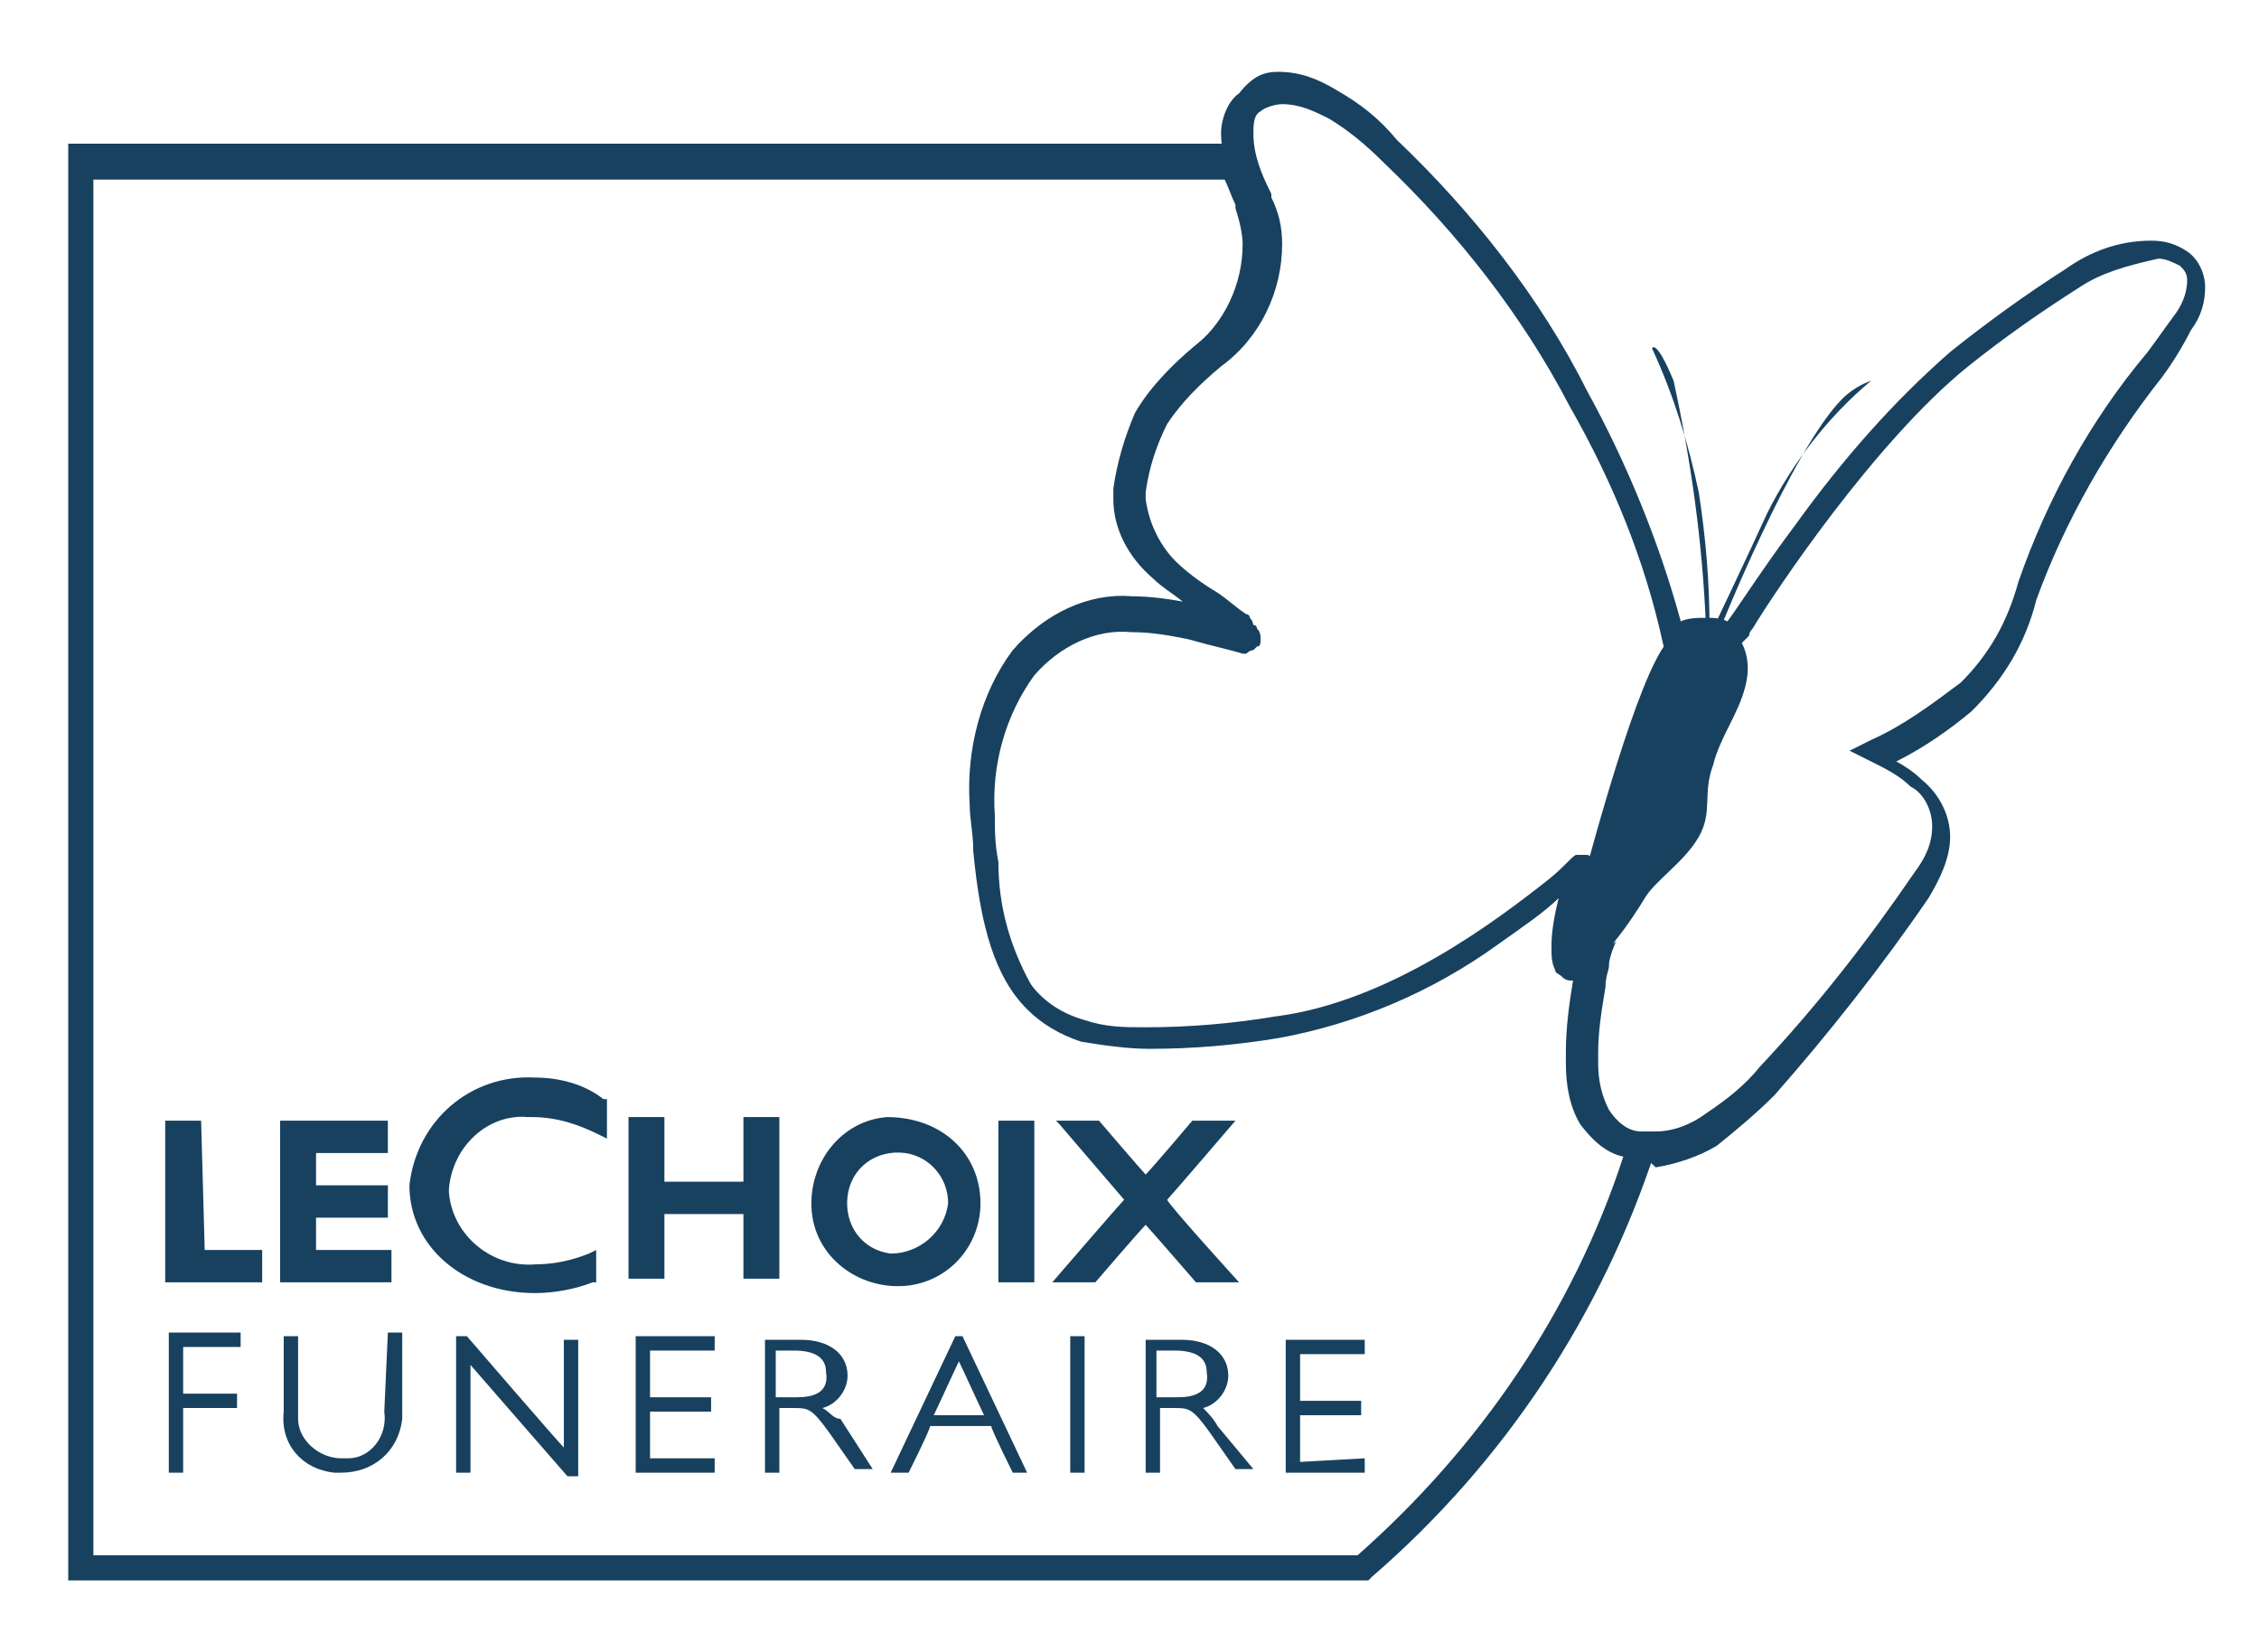
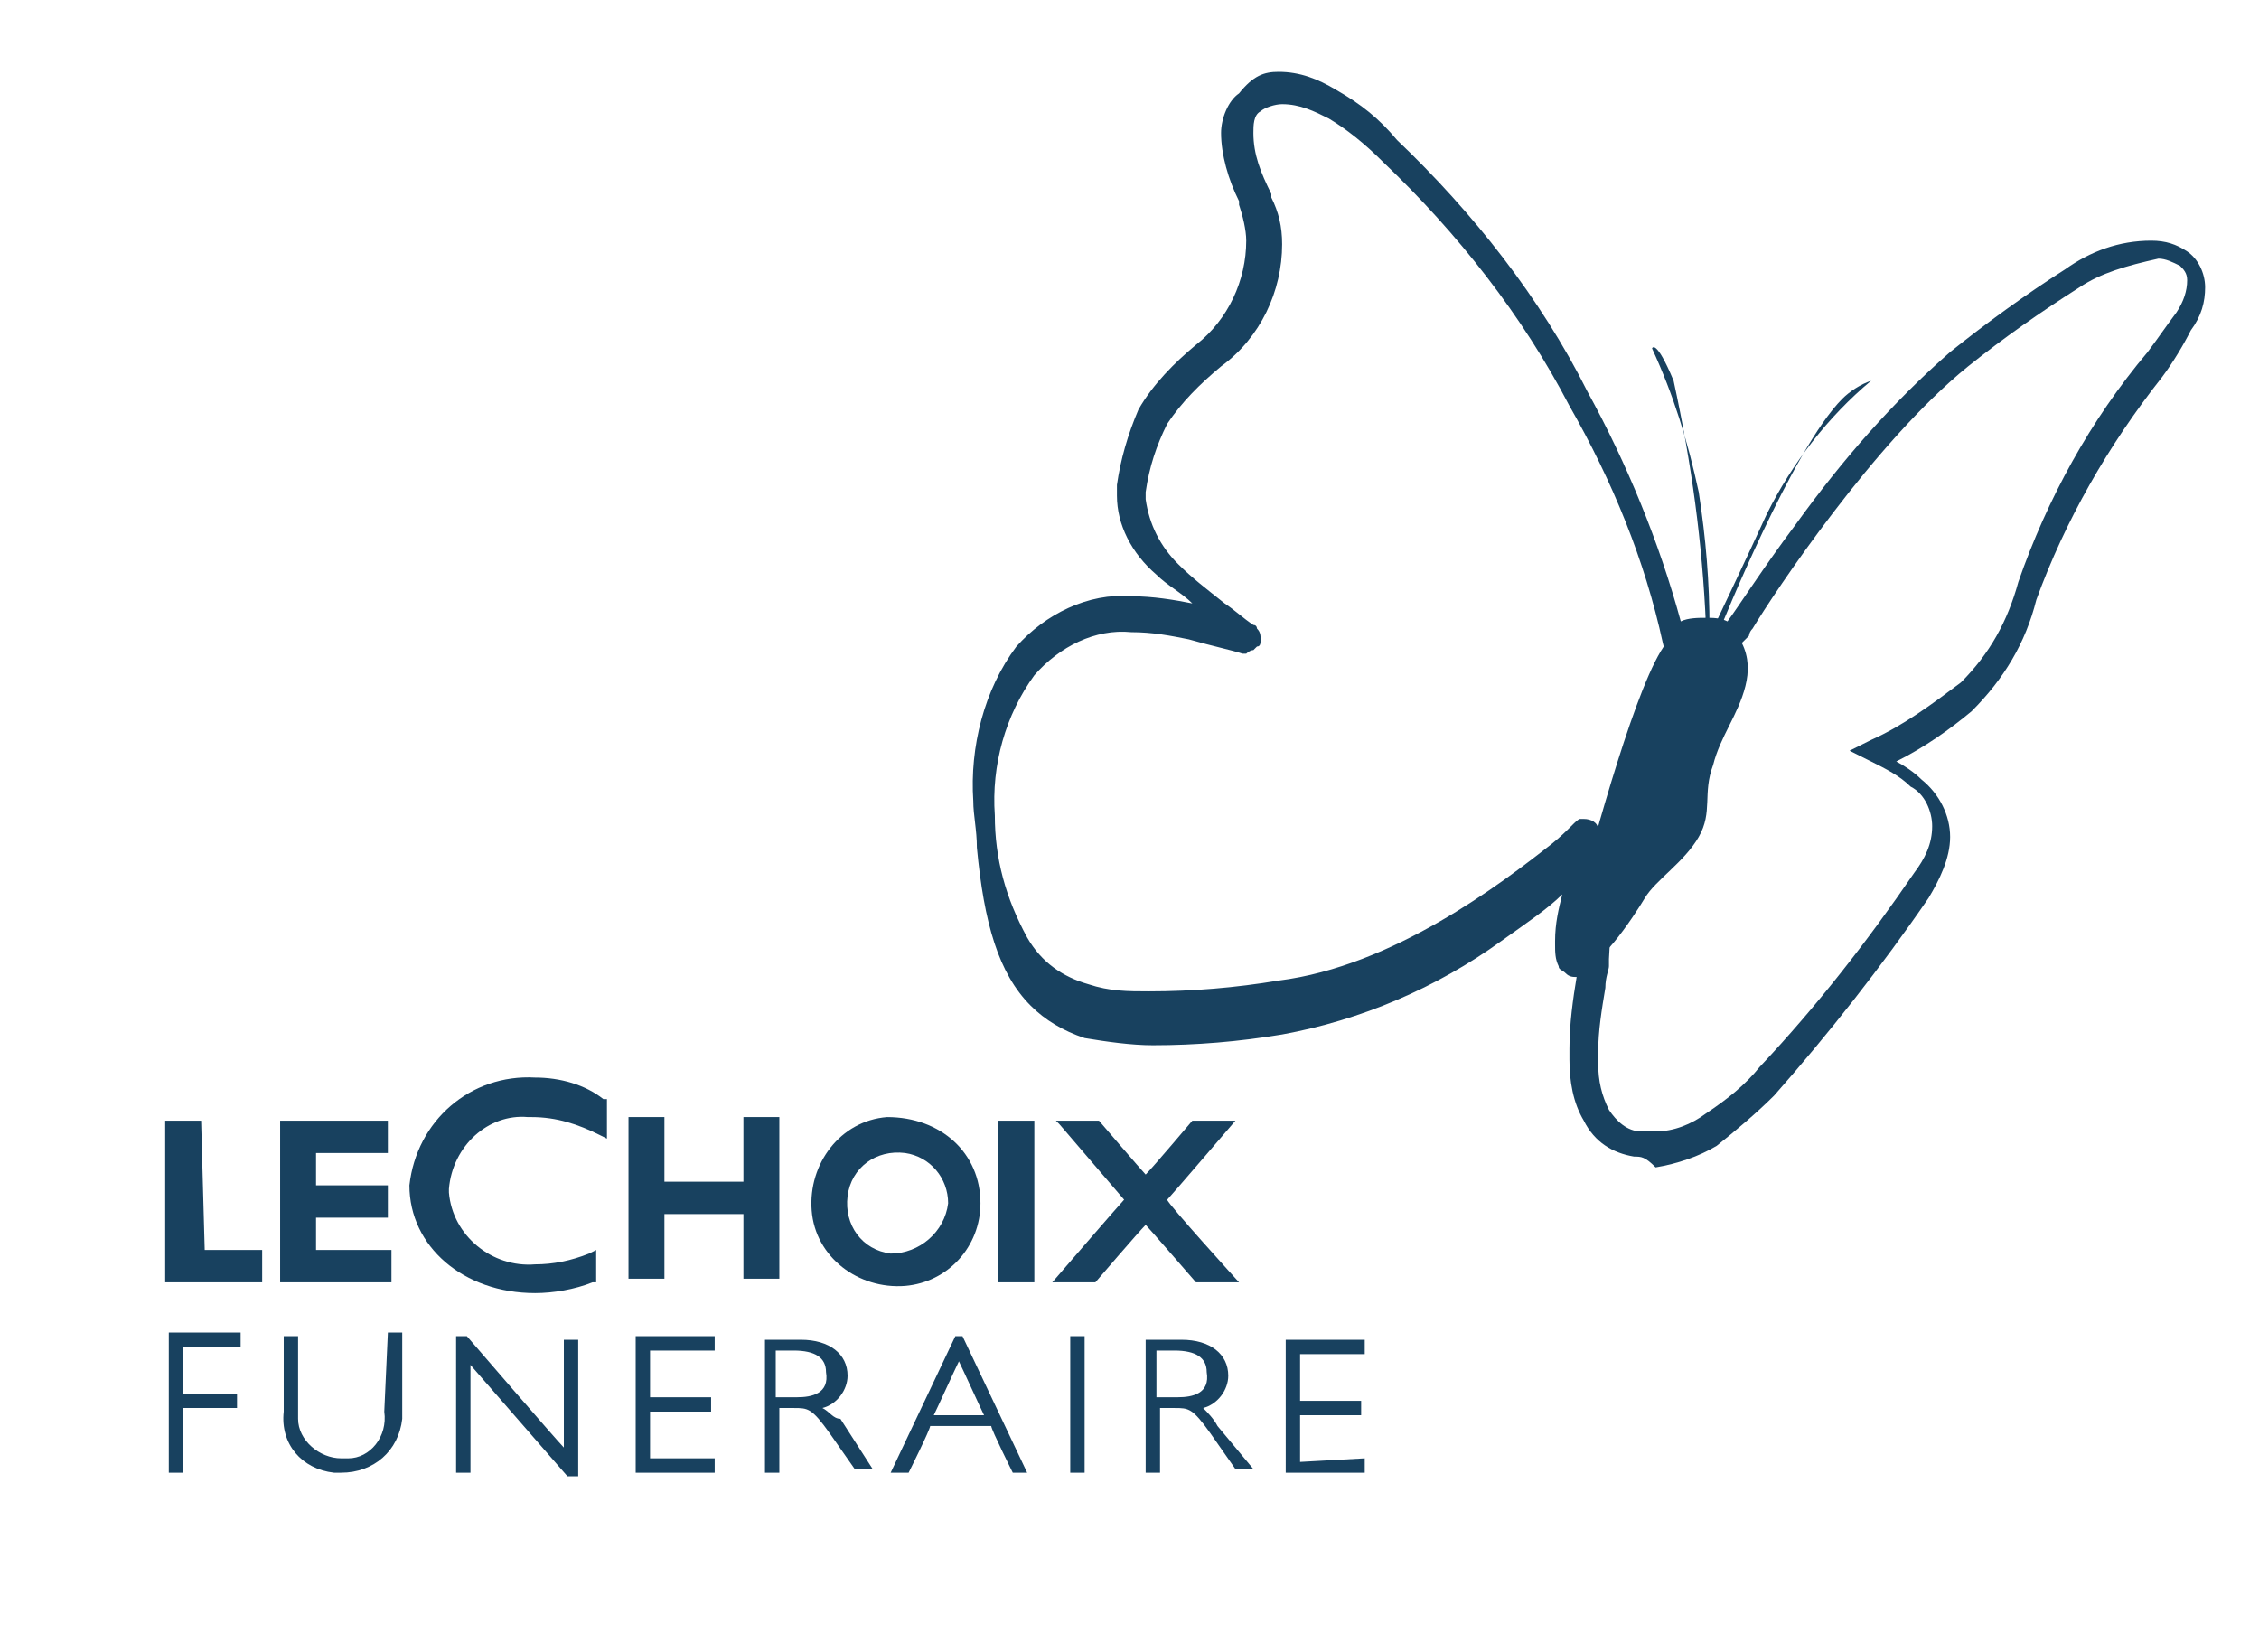
<svg xmlns="http://www.w3.org/2000/svg" version="1.1" id="Calque_1" x="0px" y="0px" viewBox="0 0 62.9 46" style="enable-background:new 0 0 62.9 46;" xml:space="preserve">
  <style type="text/css"> .st0{fill:#18415F;} </style>
  <path id="Tracé_6972" class="st0" d="M4.7,41h0.4v-1.8h1.5v-0.4H5.1v-1.3h1.6v-0.4h-2V41z M10.7,39.3c0.1,0.7-0.4,1.3-1,1.3 c-0.1,0-0.1,0-0.2,0c-0.6,0-1.2-0.5-1.2-1.1c0-0.1,0-0.1,0-0.2v-2.1H7.9v2.1c-0.1,0.9,0.5,1.6,1.4,1.7c0.1,0,0.1,0,0.2,0 c0.9,0,1.6-0.6,1.7-1.5c0-0.1,0-0.2,0-0.3v-2.1h-0.4L10.7,39.3z M15.7,40.3c-0.2-0.2-2.7-3.1-2.7-3.1h-0.3V41h0.4v-3l2.7,3.1h0.3 v-3.8h-0.4V40.3z M18.1,39.3h1.7v-0.4h-1.7v-1.3h1.8v-0.4h-2.2V41h2.2v-0.4h-1.8V39.3z M22.9,39.2c0.4-0.1,0.7-0.5,0.7-0.9 c0-0.6-0.5-1-1.3-1h-1V41h0.4v-1.8h0.4c0.4,0,0.5,0,1,0.7l0.7,1h0.5l-0.9-1.4C23.2,39.5,23.1,39.3,22.9,39.2 M22.2,38.9h-0.6v-1.3 h0.5c0.6,0,0.9,0.2,0.9,0.6C23.1,38.8,22.6,38.9,22.2,38.9 M26.6,37.2L24.8,41h0.5c0,0,0.6-1.2,0.6-1.3h1.7c0,0.1,0.6,1.3,0.6,1.3 h0.4l-1.8-3.8H26.6z M26,39.4c0.1-0.2,0.6-1.3,0.7-1.5c0.1,0.2,0.6,1.3,0.7,1.5H26z M29.8,41h0.4v-3.8h-0.4V41z M33.5,39.2 c0.4-0.1,0.7-0.5,0.7-0.9c0-0.6-0.5-1-1.3-1h-1V41h0.4v-1.8h0.4c0.4,0,0.5,0,1,0.7l0.7,1h0.5l-1-1.2C33.8,39.5,33.6,39.3,33.5,39.2 M32.8,38.9h-0.6v-1.3h0.5c0.6,0,0.9,0.2,0.9,0.6C33.7,38.8,33.2,38.9,32.8,38.9 M36.2,40.7v-1.3h1.7V39h-1.7v-1.3H38v-0.4h-2.2V41 H38v-0.4L36.2,40.7z" />
  <path id="Tracé_6973" class="st0" d="M8.8,33.9h2V33h-2v-0.9h2v-0.9h-3v4.5h3.1v-0.9H8.8V33.9z M5.6,31.2h-1v4.5h2.7v-0.9H5.7 L5.6,31.2z M27.8,35.7h1v-4.5h-1V35.7z M20.7,32.9h-2.2v-1.8h-1v4.5h1v-1.8h2.2v1.8h1v-4.5h-1V32.9z M24.7,31.1 c-1.3,0.1-2.2,1.3-2.1,2.6c0.1,1.3,1.3,2.2,2.6,2.1c1.2-0.1,2.1-1.1,2.1-2.3C27.3,32.1,26.2,31.1,24.7,31.1 C24.8,31.1,24.8,31.1,24.7,31.1 M24.8,34.9c-0.8-0.1-1.3-0.8-1.2-1.6s0.8-1.3,1.6-1.2c0.7,0.1,1.2,0.7,1.2,1.4 C26.3,34.3,25.6,34.9,24.8,34.9L24.8,34.9" />
  <path id="Tracé_6974" class="st0" d="M32.5,33.4c0.1-0.1,1.9-2.2,1.9-2.2h-1.2c0,0-1.1,1.3-1.3,1.5c-0.1-0.1-1.3-1.5-1.3-1.5h-1.1 h-0.1l0.1,0.1l1.8,2.1c-0.1,0.1-2,2.3-2,2.3h1.2c0,0,1.2-1.4,1.4-1.6c0.1,0.1,1.4,1.6,1.4,1.6h1.1h0.1 C34.5,35.7,32.5,33.5,32.5,33.4" />
  <path id="Tracé_6975" class="st0" d="M14.9,30c-1.8-0.1-3.3,1.2-3.5,3l0,0c0,1.7,1.5,3,3.5,3c0.5,0,1.1-0.1,1.6-0.3h0.1v-0.9 l-0.2,0.1c-0.5,0.2-1,0.3-1.5,0.3c-1.2,0.1-2.3-0.8-2.4-2v-0.1c0.1-1.2,1.1-2.1,2.2-2h0.1c0.7,0,1.3,0.2,1.9,0.5l0.2,0.1v-1.1h-0.1 C16.3,30.2,15.6,30,14.9,30" />
-   <path id="Tracé_6989" class="st0" d="M1.9,44V4h32.9l0.1,0.3c0.1,0.3,0.2,0.6,0.3,0.9v0.1l0,0c0.2,0.4,0.3,0.8,0.3,1.3 c0,1.3-0.6,2.6-1.7,3.4c-0.6,0.5-1.1,1-1.5,1.6c-0.3,0.6-0.5,1.2-0.6,1.9c0,0.1,0,0.1,0,0.2c0.1,0.7,0.4,1.3,0.9,1.8 c0.4,0.4,0.8,0.7,1.3,1c0.3,0.2,0.5,0.4,0.8,0.6c0.1,0,0.1,0.1,0.1,0.1c0.1,0.1,0.1,0.2,0.1,0.3c0,0.1,0,0.2-0.1,0.2l-0.1,0.1 c-0.1,0-0.2,0.1-0.2,0.1h-0.1l0,0c-0.3,0-0.8-0.2-1.5-0.4c-0.5-0.1-1-0.2-1.6-0.2c-1-0.1-2,0.4-2.7,1.2c-0.8,1.1-1.2,2.5-1.1,3.9 c0,0.4,0,0.8,0.1,1.3c0,1.2,0.3,2.3,0.9,3.4c0.4,0.7,1,1.1,1.7,1.3c0.6,0.2,1.1,0.2,1.7,0.2c1.2,0,2.4-0.1,3.6-0.3 c3.2-0.4,6.2-2.7,7.6-3.8c0.5-0.4,0.7-0.7,0.8-0.7l0,0H44h0.1c0.1,0,0.2,0,0.2,0.1c0,0,0,0,0,0.1s0.1,0.1,0.1,0.2s0,0.1,0,0.2l0,0 l0,0v0.1c0,0.1-0.1,0.3-0.2,0.5c-0.1,0.5-0.2,1.1-0.2,1.6v0.1c0,0.1,0,0.1,0,0.2l0,0l0.1-0.1L45,26l-0.3,1.2c0,0,0,0.1,0,0.2 s-0.1,0.3-0.1,0.6c-0.1,0.6-0.2,1.2-0.2,1.8c0,0.1,0,0.2,0,0.3c0,0.5,0.1,0.9,0.3,1.3c0.2,0.3,0.5,0.6,0.9,0.6c0.1,0,0.1,0,0.2,0 h0.4h-0.1c-1.5,4.6-4.2,8.7-7.9,11.9L38.1,44H1.9L1.9,44z M2.6,43.3h35.2c3.4-3,6-6.8,7.4-11.1c-0.5-0.1-0.9-0.5-1.2-0.9 c-0.3-0.5-0.4-1.1-0.4-1.7c0-0.1,0-0.2,0-0.3c0-0.7,0.1-1.4,0.2-2c-0.1,0-0.2,0-0.3-0.1c-0.1-0.1-0.2-0.1-0.2-0.2 c-0.1-0.2-0.1-0.4-0.1-0.6v-0.1c0-0.4,0.1-0.9,0.2-1.3c-0.4,0.4-1,0.8-1.7,1.3c-1.8,1.3-3.9,2.2-6.1,2.6c-1.2,0.2-2.4,0.3-3.6,0.3 c-0.6,0-1.3-0.1-1.9-0.2c-0.6-0.2-1.1-0.5-1.5-0.9c-0.9-0.9-1.3-2.3-1.5-4.4c0-0.5-0.1-0.9-0.1-1.3c-0.1-1.5,0.3-3.1,1.2-4.3 c0.8-0.9,2-1.5,3.2-1.4c0.6,0,1.2,0.1,1.7,0.2c-0.3-0.3-0.7-0.5-1-0.8c-0.7-0.6-1.1-1.4-1.1-2.2c0-0.1,0-0.2,0-0.3 c0.1-0.7,0.3-1.4,0.6-2.1c0.4-0.7,1-1.3,1.6-1.8c0.9-0.7,1.4-1.8,1.4-2.9c0-0.3-0.1-0.7-0.2-1c0,0,0,0,0-0.1 c-0.1-0.2-0.2-0.5-0.3-0.7H2.6V43.3z" />
-   <path id="Tracé_6990" class="st0" d="M45.5,32.2c-0.6-0.1-1.1-0.4-1.4-1c-0.3-0.5-0.4-1.1-0.4-1.7c0-0.1,0-0.2,0-0.3 c0-0.7,0.1-1.4,0.2-2c-0.1,0-0.2,0-0.3-0.1c-0.1-0.1-0.2-0.1-0.2-0.2c-0.1-0.2-0.1-0.4-0.1-0.6v-0.1c0-0.5,0.1-0.9,0.2-1.3 c-0.4,0.4-1,0.8-1.7,1.3c-1.8,1.3-3.9,2.2-6.1,2.6c-1.2,0.2-2.4,0.3-3.6,0.3c-0.6,0-1.3-0.1-1.9-0.2c-0.6-0.2-1.1-0.5-1.5-0.9 c-0.9-0.9-1.3-2.3-1.5-4.4c0-0.5-0.1-0.9-0.1-1.3c-0.1-1.5,0.3-3.1,1.2-4.3c0.8-0.9,2-1.5,3.2-1.4c0.6,0,1.2,0.1,1.7,0.2l0,0 c-0.3-0.3-0.7-0.5-1-0.8c-0.7-0.6-1.1-1.4-1.1-2.2c0-0.1,0-0.2,0-0.3c0.1-0.7,0.3-1.4,0.6-2.1c0.4-0.7,1-1.3,1.6-1.8 c0.9-0.7,1.4-1.8,1.4-2.9c0-0.3-0.1-0.7-0.2-1c0,0,0,0,0-0.1C34.2,5,34,4.3,34,3.7c0-0.4,0.2-0.9,0.5-1.1C34.9,2.1,35.2,2,35.6,2 c0.6,0,1.1,0.2,1.6,0.5c0.7,0.4,1.2,0.8,1.7,1.4c2.1,2,4,4.4,5.3,7c1.1,2,2,4.2,2.6,6.4c0.2-0.1,0.5-0.1,0.7-0.1s0.4,0,0.6,0.1 c0.3-0.4,1-1.5,1.9-2.7c1.3-1.8,2.7-3.4,4.3-4.8c1-0.8,2.1-1.6,3.2-2.3C58.2,7,59,6.7,59.9,6.7c0.4,0,0.7,0.1,1,0.3l-0.2,0.3L60.9,7 c0.3,0.2,0.5,0.6,0.5,1c0,0.4-0.1,0.8-0.4,1.2c-0.2,0.4-0.5,0.9-0.8,1.3c-1.5,1.9-2.7,4-3.5,6.2c-0.3,1.2-0.9,2.2-1.8,3.1 c-0.6,0.5-1.3,1-2.1,1.4c0.2,0.1,0.5,0.3,0.7,0.5c0.5,0.4,0.8,1,0.8,1.6S54,24.5,53.7,25c-1.3,1.9-2.8,3.8-4.3,5.5 c-0.5,0.5-1.1,1-1.6,1.4c-0.5,0.3-1.1,0.5-1.7,0.6l0,0C45.8,32.2,45.7,32.2,45.5,32.2 M44.8,26.7c0,0,0,0.1,0,0.2s-0.1,0.3-0.1,0.6 c-0.1,0.6-0.2,1.2-0.2,1.8c0,0.1,0,0.2,0,0.3c0,0.5,0.1,0.9,0.3,1.3c0.2,0.3,0.5,0.6,0.9,0.6c0.1,0,0.3,0,0.4,0c0.5,0,1-0.2,1.4-0.5 c0.6-0.4,1.1-0.8,1.5-1.3c1.6-1.7,3-3.5,4.3-5.4c0.3-0.4,0.5-0.8,0.5-1.3c0-0.4-0.2-0.9-0.6-1.1c-0.3-0.3-0.7-0.5-1.1-0.7l-0.6-0.3 l0.6-0.3c0.9-0.4,1.7-1,2.5-1.6c0.8-0.8,1.3-1.7,1.6-2.8c0.8-2.3,2-4.5,3.6-6.4c0.3-0.4,0.5-0.7,0.8-1.1c0.2-0.3,0.3-0.6,0.3-0.9 c0-0.2-0.1-0.3-0.2-0.4c-0.2-0.1-0.4-0.2-0.6-0.2c-0.9,0.2-1.6,0.4-2.2,0.8c-1.1,0.7-2.1,1.4-3.1,2.2c-2.6,2.1-5.4,6.3-6,7.3 c-0.1,0.1-0.1,0.2-0.1,0.2l-0.2,0.2L48.2,18c-0.2-0.1-0.4-0.1-0.6-0.1c-0.3,0-0.6,0.1-0.8,0.2l-0.4,0.2l-0.1-0.4 c-0.5-2.3-1.4-4.5-2.6-6.6c-1.3-2.5-3.1-4.8-5.2-6.8l0,0l0,0C38,4,37.5,3.6,37,3.3c-0.4-0.2-0.8-0.4-1.3-0.4c-0.2,0-0.5,0.1-0.6,0.2 c-0.2,0.1-0.2,0.4-0.2,0.6c0,0.6,0.2,1.1,0.5,1.7v0.1c0.2,0.4,0.3,0.8,0.3,1.3c0,1.3-0.6,2.6-1.7,3.4c-0.6,0.5-1.1,1-1.5,1.6 c-0.3,0.6-0.5,1.2-0.6,1.9c0,0.1,0,0.1,0,0.2c0.1,0.7,0.4,1.3,0.9,1.8c0.4,0.4,0.8,0.7,1.3,1.1c0.3,0.2,0.5,0.4,0.8,0.6 c0.1,0,0.1,0.1,0.1,0.1c0.1,0.1,0.1,0.2,0.1,0.3c0,0.1,0,0.2-0.1,0.2l-0.1,0.1c-0.1,0-0.2,0.1-0.2,0.1h-0.1l0,0 c-0.3-0.1-0.8-0.2-1.5-0.4c-0.5-0.1-1-0.2-1.6-0.2c-1-0.1-2,0.4-2.7,1.2c-0.8,1.1-1.2,2.5-1.1,3.9c0,0.4,0,0.8,0.1,1.3 c0,1.2,0.3,2.3,0.9,3.4c0.4,0.7,1,1.1,1.7,1.3c0.6,0.2,1.1,0.2,1.7,0.2c1.2,0,2.4-0.1,3.6-0.3c3.2-0.4,6.2-2.7,7.6-3.8 c0.5-0.4,0.7-0.7,0.8-0.7l0,0l0,0l0,0l0,0l0,0h0.1l0,0c0.2,0,0.4,0.1,0.4,0.3v0.1l0,0c0,0,0,0,0,0.1l0,0v0.1c0,0.1-0.1,0.3-0.2,0.5 c-0.1,0.5-0.2,1.1-0.3,1.6v0.1c0,0.1,0,0.1,0,0.2l0,0l0.1-0.1l0,0l0.8-0.8L44.8,26.7z" />
+   <path id="Tracé_6990" class="st0" d="M45.5,32.2c-0.6-0.1-1.1-0.4-1.4-1c-0.3-0.5-0.4-1.1-0.4-1.7c0-0.1,0-0.2,0-0.3 c0-0.7,0.1-1.4,0.2-2c-0.1,0-0.2,0-0.3-0.1c-0.1-0.1-0.2-0.1-0.2-0.2c-0.1-0.2-0.1-0.4-0.1-0.6v-0.1c0-0.5,0.1-0.9,0.2-1.3 c-0.4,0.4-1,0.8-1.7,1.3c-1.8,1.3-3.9,2.2-6.1,2.6c-1.2,0.2-2.4,0.3-3.6,0.3c-0.6,0-1.3-0.1-1.9-0.2c-0.6-0.2-1.1-0.5-1.5-0.9 c-0.9-0.9-1.3-2.3-1.5-4.4c0-0.5-0.1-0.9-0.1-1.3c-0.1-1.5,0.3-3.1,1.2-4.3c0.8-0.9,2-1.5,3.2-1.4c0.6,0,1.2,0.1,1.7,0.2l0,0 c-0.3-0.3-0.7-0.5-1-0.8c-0.7-0.6-1.1-1.4-1.1-2.2c0-0.1,0-0.2,0-0.3c0.1-0.7,0.3-1.4,0.6-2.1c0.4-0.7,1-1.3,1.6-1.8 c0.9-0.7,1.4-1.8,1.4-2.9c0-0.3-0.1-0.7-0.2-1c0,0,0,0,0-0.1C34.2,5,34,4.3,34,3.7c0-0.4,0.2-0.9,0.5-1.1C34.9,2.1,35.2,2,35.6,2 c0.6,0,1.1,0.2,1.6,0.5c0.7,0.4,1.2,0.8,1.7,1.4c2.1,2,4,4.4,5.3,7c1.1,2,2,4.2,2.6,6.4c0.2-0.1,0.5-0.1,0.7-0.1s0.4,0,0.6,0.1 c0.3-0.4,1-1.5,1.9-2.7c1.3-1.8,2.7-3.4,4.3-4.8c1-0.8,2.1-1.6,3.2-2.3C58.2,7,59,6.7,59.9,6.7c0.4,0,0.7,0.1,1,0.3l-0.2,0.3L60.9,7 c0.3,0.2,0.5,0.6,0.5,1c0,0.4-0.1,0.8-0.4,1.2c-0.2,0.4-0.5,0.9-0.8,1.3c-1.5,1.9-2.7,4-3.5,6.2c-0.3,1.2-0.9,2.2-1.8,3.1 c-0.6,0.5-1.3,1-2.1,1.4c0.2,0.1,0.5,0.3,0.7,0.5c0.5,0.4,0.8,1,0.8,1.6S54,24.5,53.7,25c-1.3,1.9-2.8,3.8-4.3,5.5 c-0.5,0.5-1.1,1-1.6,1.4c-0.5,0.3-1.1,0.5-1.7,0.6l0,0C45.8,32.2,45.7,32.2,45.5,32.2 M44.8,26.7c0,0,0,0.1,0,0.2s-0.1,0.3-0.1,0.6 c-0.1,0.6-0.2,1.2-0.2,1.8c0,0.1,0,0.2,0,0.3c0,0.5,0.1,0.9,0.3,1.3c0.2,0.3,0.5,0.6,0.9,0.6c0.1,0,0.3,0,0.4,0c0.5,0,1-0.2,1.4-0.5 c0.6-0.4,1.1-0.8,1.5-1.3c1.6-1.7,3-3.5,4.3-5.4c0.3-0.4,0.5-0.8,0.5-1.3c0-0.4-0.2-0.9-0.6-1.1c-0.3-0.3-0.7-0.5-1.1-0.7l-0.6-0.3 l0.6-0.3c0.9-0.4,1.7-1,2.5-1.6c0.8-0.8,1.3-1.7,1.6-2.8c0.8-2.3,2-4.5,3.6-6.4c0.3-0.4,0.5-0.7,0.8-1.1c0.2-0.3,0.3-0.6,0.3-0.9 c0-0.2-0.1-0.3-0.2-0.4c-0.2-0.1-0.4-0.2-0.6-0.2c-0.9,0.2-1.6,0.4-2.2,0.8c-1.1,0.7-2.1,1.4-3.1,2.2c-2.6,2.1-5.4,6.3-6,7.3 c-0.1,0.1-0.1,0.2-0.1,0.2l-0.2,0.2L48.2,18c-0.2-0.1-0.4-0.1-0.6-0.1c-0.3,0-0.6,0.1-0.8,0.2l-0.4,0.2l-0.1-0.4 c-0.5-2.3-1.4-4.5-2.6-6.6c-1.3-2.5-3.1-4.8-5.2-6.8l0,0l0,0C38,4,37.5,3.6,37,3.3c-0.4-0.2-0.8-0.4-1.3-0.4c-0.2,0-0.5,0.1-0.6,0.2 c-0.2,0.1-0.2,0.4-0.2,0.6c0,0.6,0.2,1.1,0.5,1.7v0.1c0.2,0.4,0.3,0.8,0.3,1.3c0,1.3-0.6,2.6-1.7,3.4c-0.6,0.5-1.1,1-1.5,1.6 c-0.3,0.6-0.5,1.2-0.6,1.9c0,0.1,0,0.1,0,0.2c0.1,0.7,0.4,1.3,0.9,1.8c0.4,0.4,0.8,0.7,1.3,1.1c0.3,0.2,0.5,0.4,0.8,0.6 c0.1,0,0.1,0.1,0.1,0.1c0.1,0.1,0.1,0.2,0.1,0.3c0,0.1,0,0.2-0.1,0.2l-0.1,0.1c-0.1,0-0.2,0.1-0.2,0.1h-0.1l0,0 c-0.3-0.1-0.8-0.2-1.5-0.4c-0.5-0.1-1-0.2-1.6-0.2c-1-0.1-2,0.4-2.7,1.2c-0.8,1.1-1.2,2.5-1.1,3.9c0,1.2,0.3,2.3,0.9,3.4c0.4,0.7,1,1.1,1.7,1.3c0.6,0.2,1.1,0.2,1.7,0.2c1.2,0,2.4-0.1,3.6-0.3c3.2-0.4,6.2-2.7,7.6-3.8 c0.5-0.4,0.7-0.7,0.8-0.7l0,0l0,0l0,0l0,0l0,0h0.1l0,0c0.2,0,0.4,0.1,0.4,0.3v0.1l0,0c0,0,0,0,0,0.1l0,0v0.1c0,0.1-0.1,0.3-0.2,0.5 c-0.1,0.5-0.2,1.1-0.3,1.6v0.1c0,0.1,0,0.1,0,0.2l0,0l0.1-0.1l0,0l0.8-0.8L44.8,26.7z" />
  <path id="Tracé_6991" class="st0" d="M47.6,17.5c0-1.3-0.1-2.5-0.3-3.8c-0.3-1.4-0.7-2.7-1.3-4c0,0,0.1-0.3,0.6,0.9 c0.5,2.3,0.8,4.5,0.9,6.8L47.6,17.5z" />
  <path id="Tracé_6992" class="st0" d="M47.7,17.5c0,0,1-2.1,1.5-3.2c0.7-1.4,1.7-2.7,2.9-3.7c-0.3,0.1-0.6,0.3-0.8,0.5 c-1.4,1.4-3.4,6.4-3.4,6.4H47.7z" />
  <path id="Tracé_6993" class="st0" d="M43.9,25.2c0.5-1.9,1.7-6.3,2.5-7.3c0.3-0.4,0.8-0.6,1.3-0.5c0.3,0,0.7,0.2,0.8,0.5 c0.2,0.4,0.2,0.8,0.1,1.2c-0.2,0.8-0.7,1.4-0.9,2.2c-0.3,0.8,0,1.3-0.4,2s-1.2,1.2-1.5,1.7s-1.4,2.2-1.9,1.9 C43.8,26.8,43.6,26.2,43.9,25.2" />
</svg>